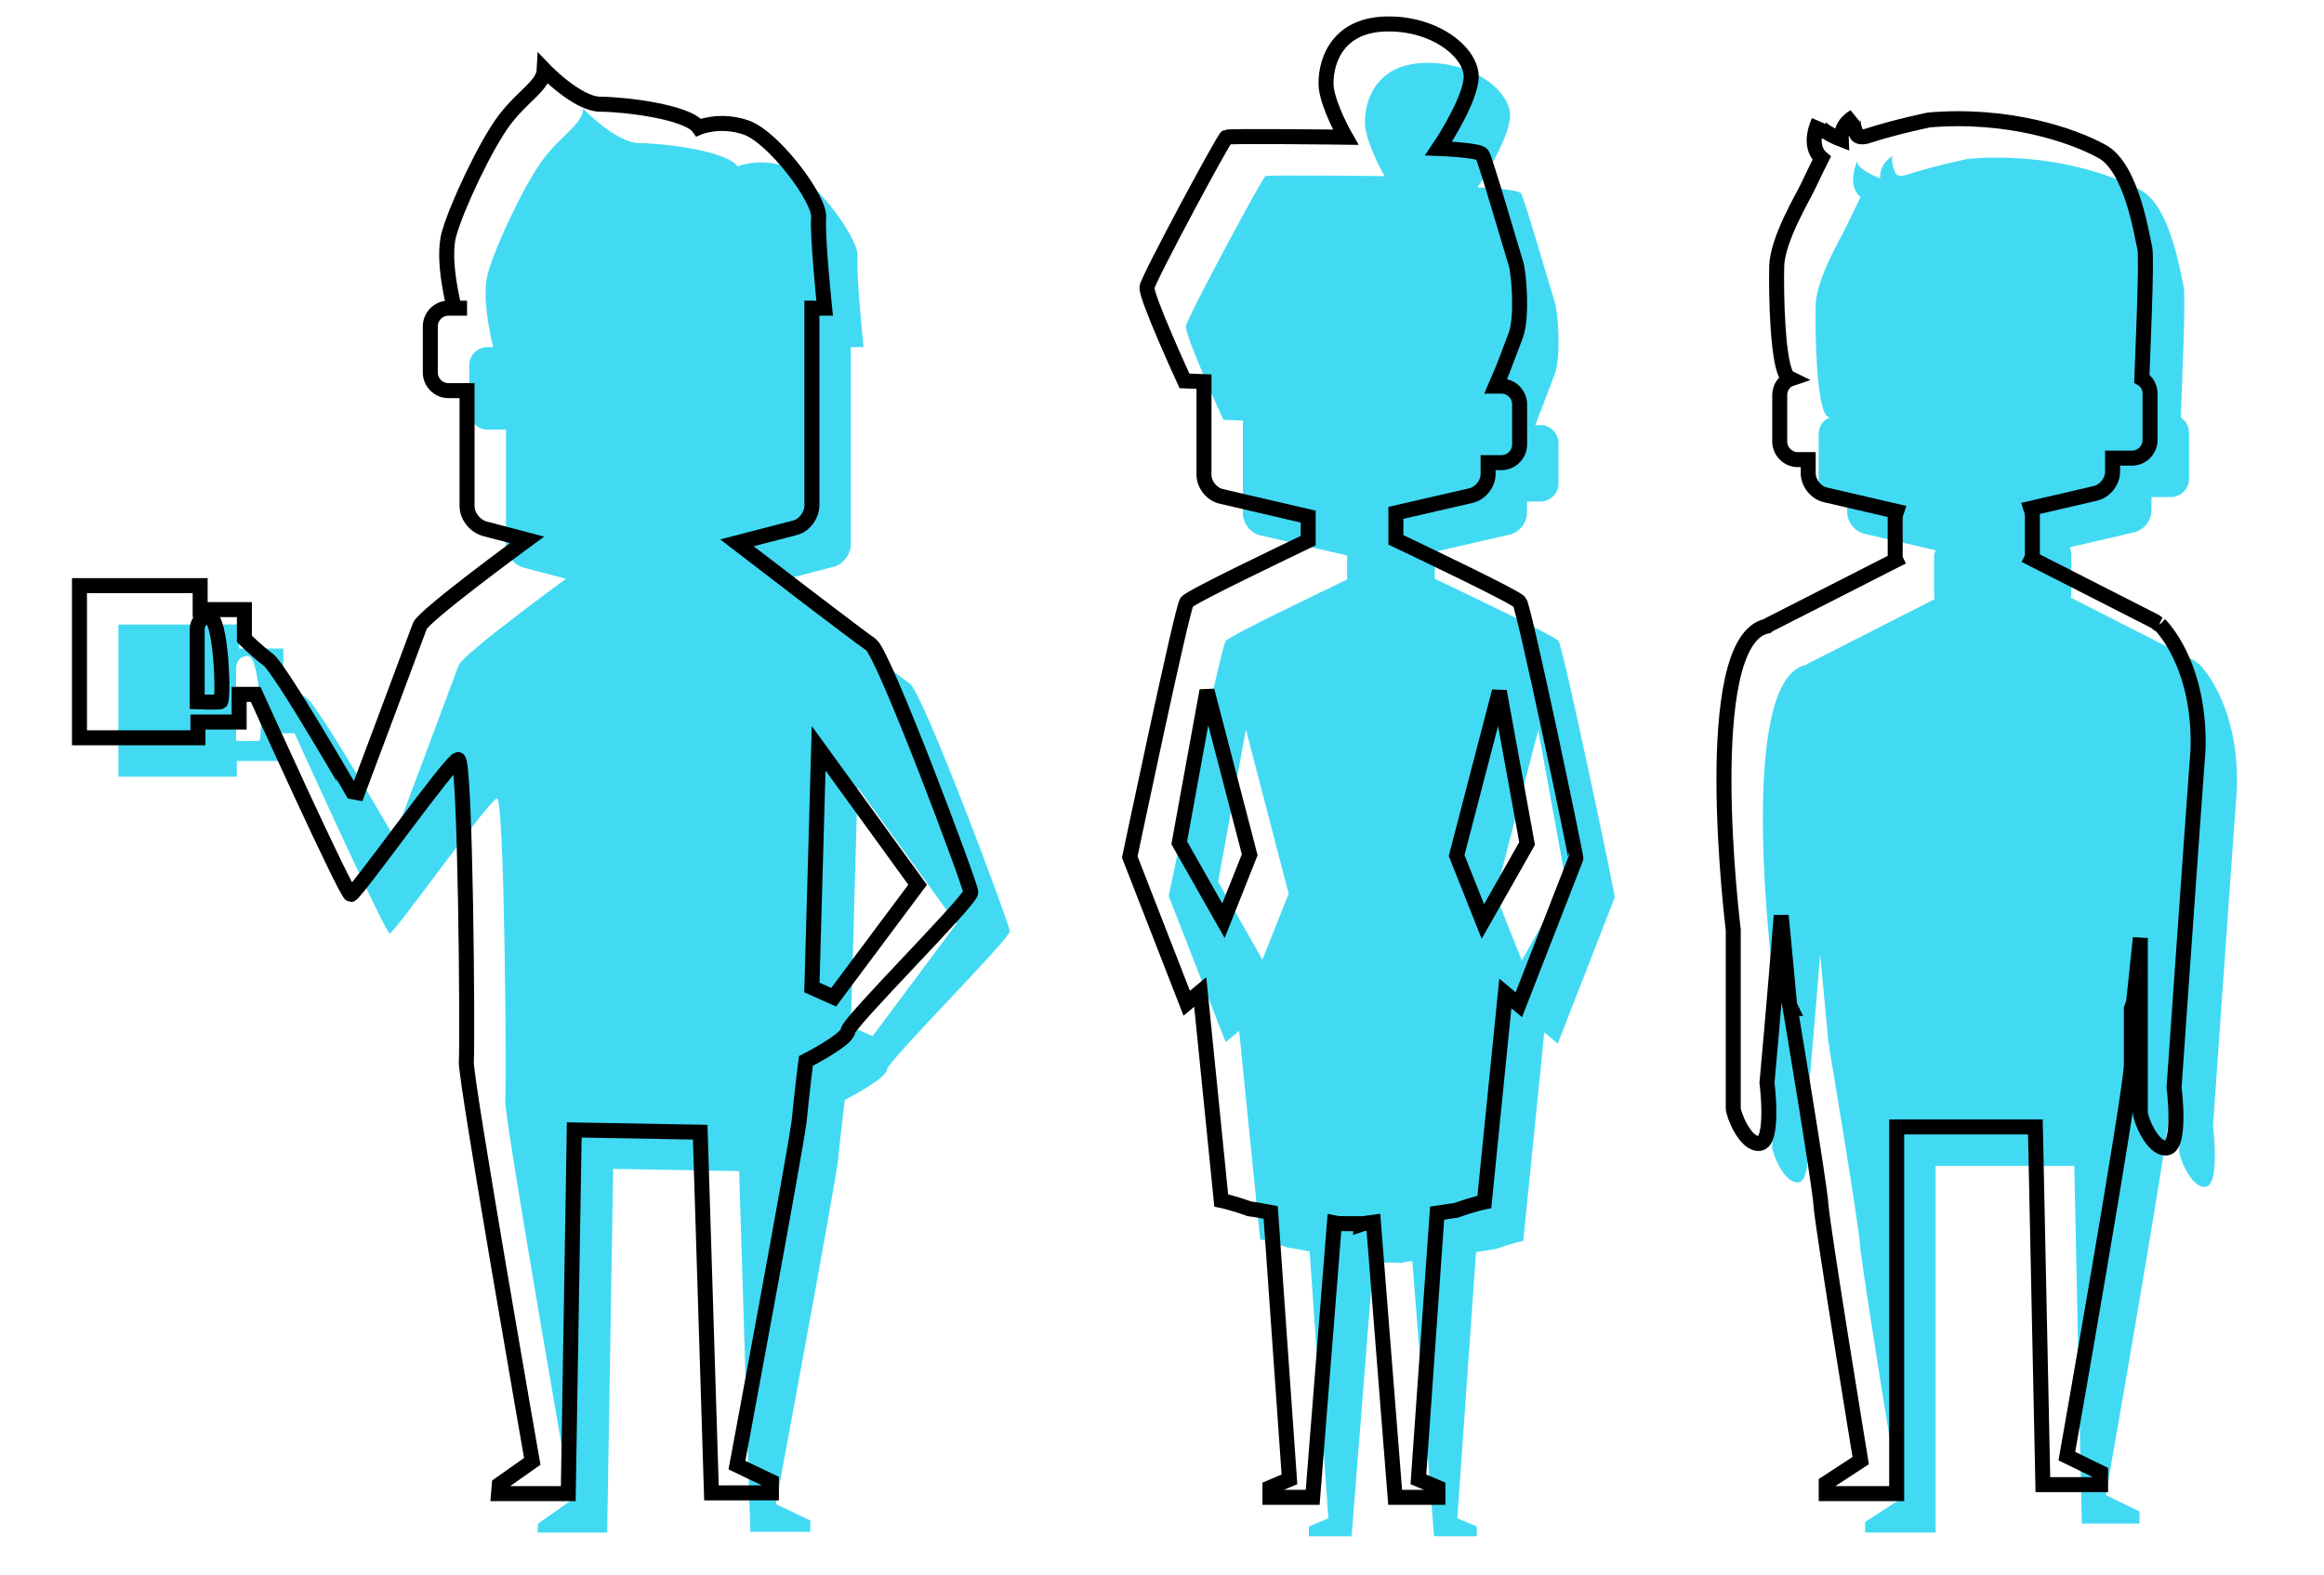
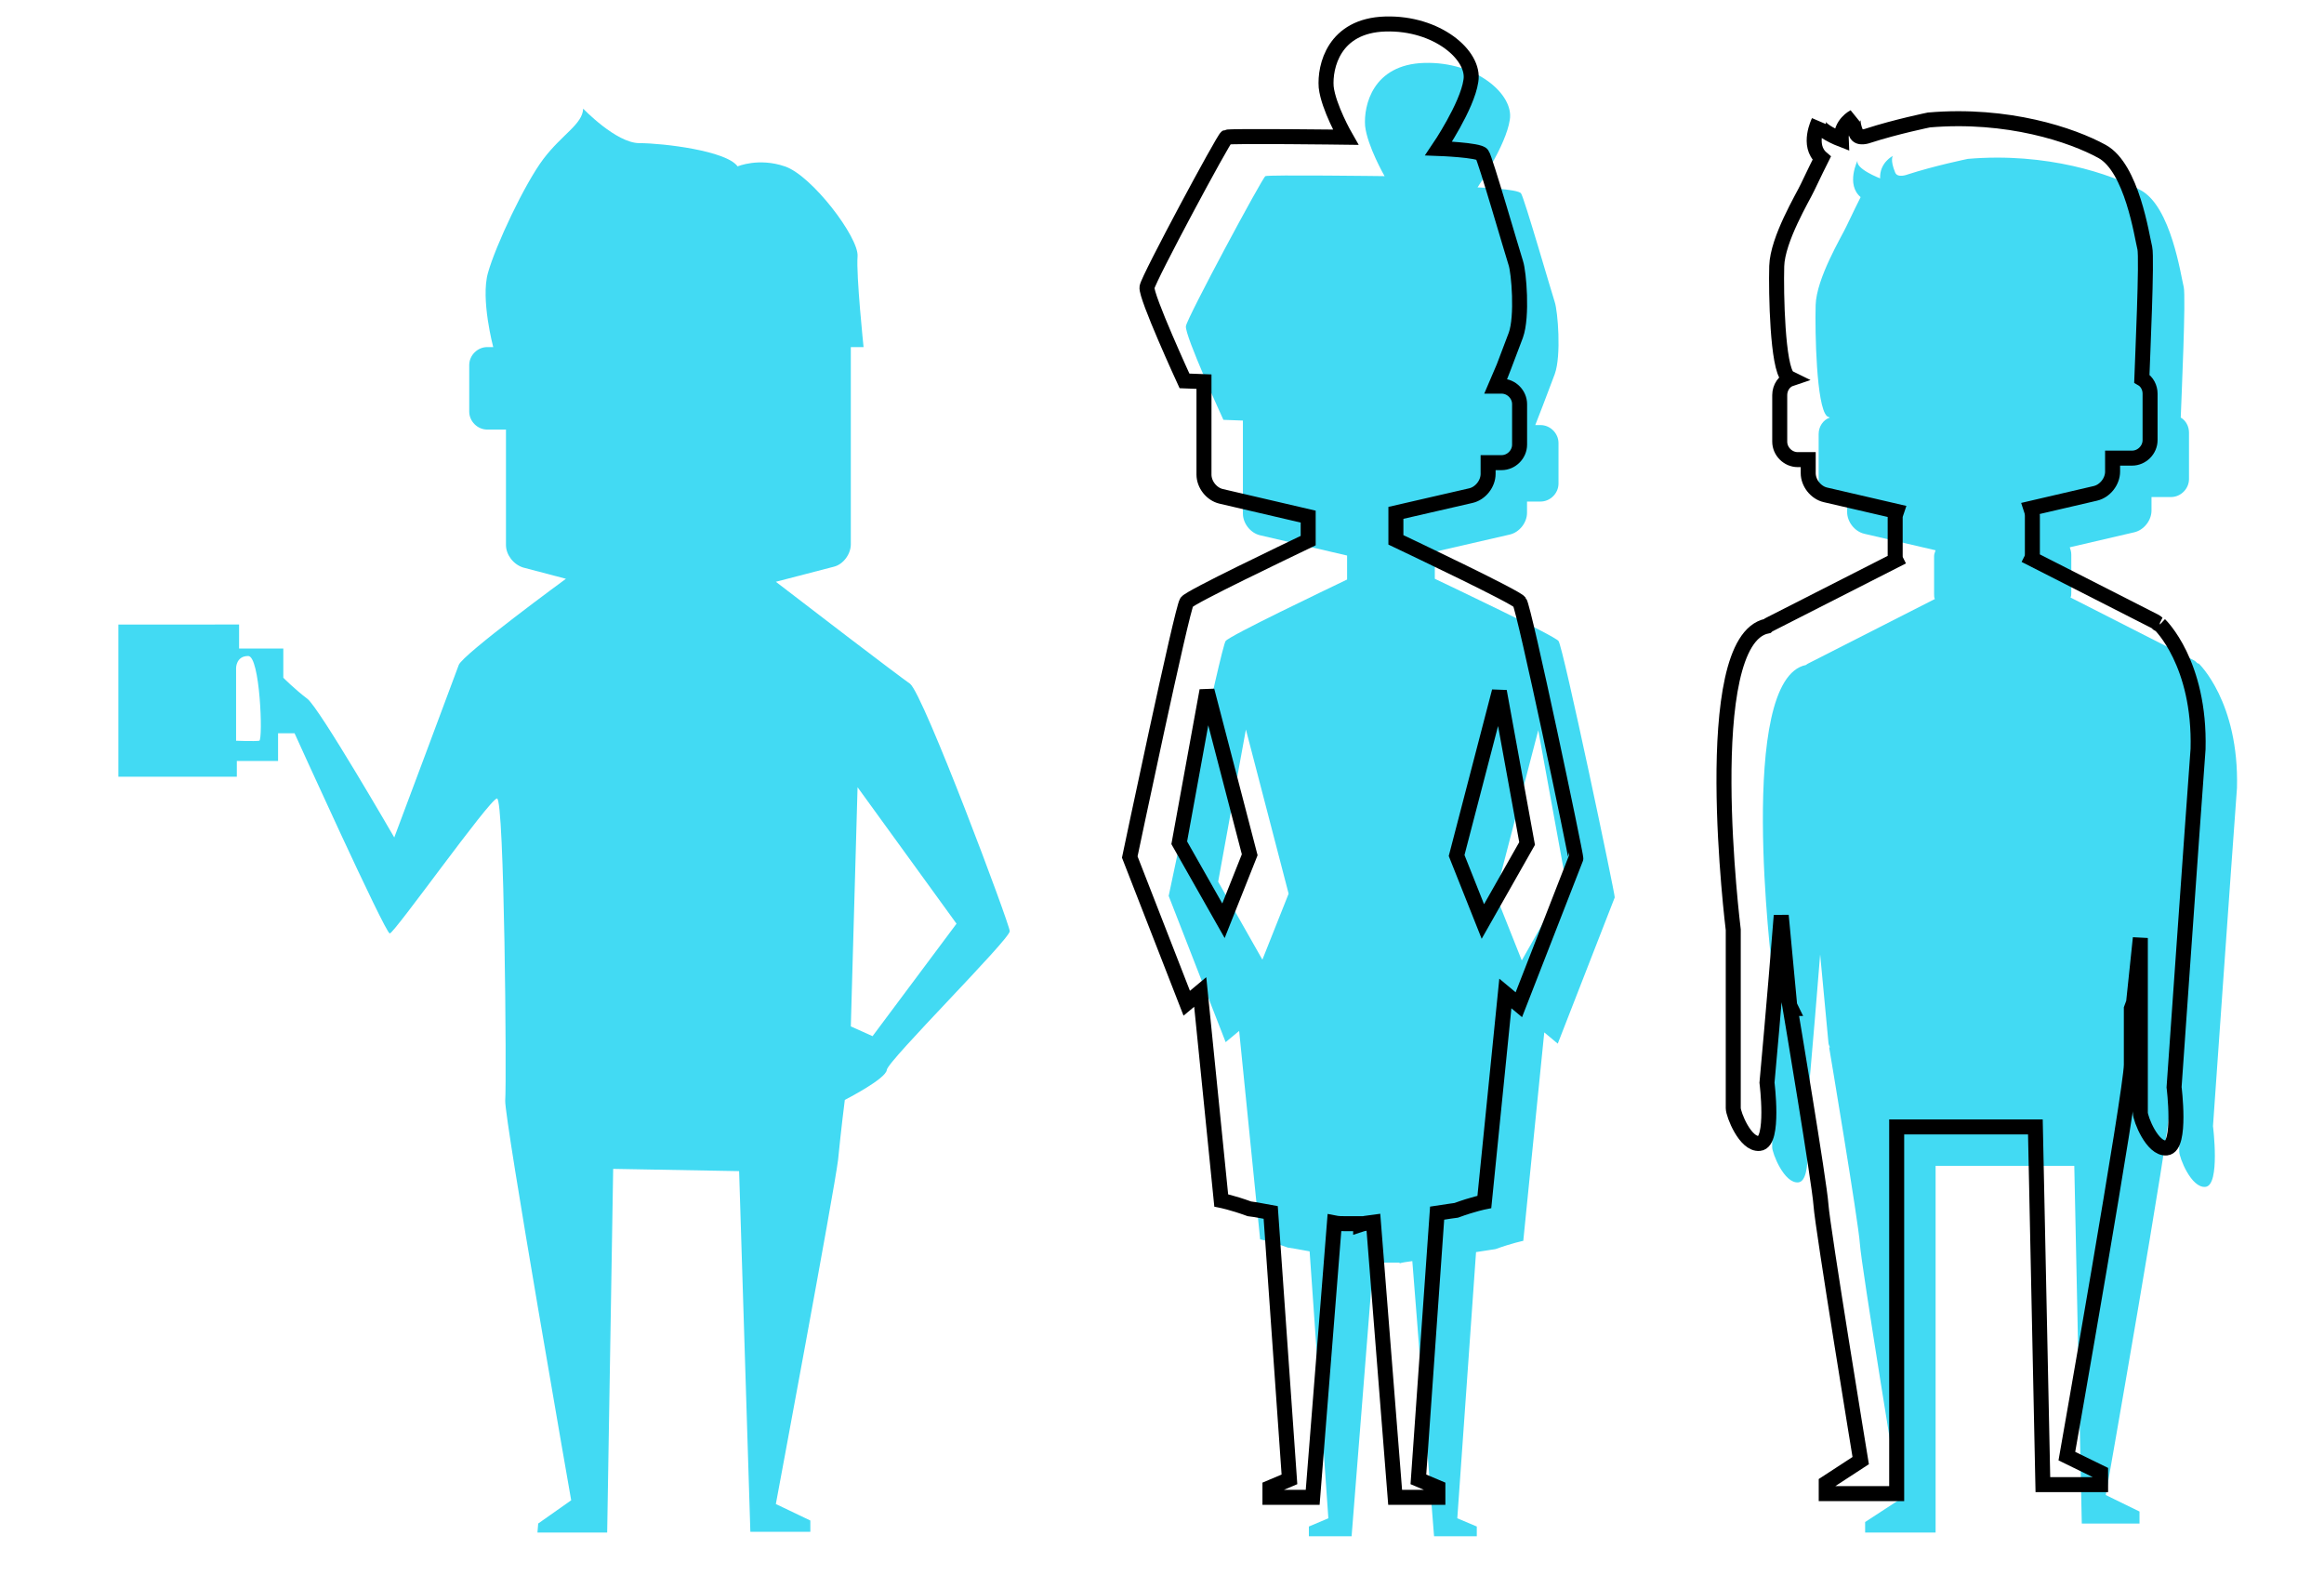
<svg xmlns="http://www.w3.org/2000/svg" version="1.1" id="Ebene_1" x="0px" y="0px" width="310px" height="210px" viewBox="0 0 310 210" style="enable-background:new 0 0 310 210;" xml:space="preserve">
  <style type="text/css">
	.st0{fill:#42DAF3;}
	.st1{fill:none;stroke:#000000;stroke-width:2;}
</style>
  <title>mitarbeiter</title>
  <desc>Created with Sketch.</desc>
  <g id="Page-1_2_">
    <g id="mitarbeiter">
      <g id="Group-Copy" transform="translate(9, 119)">
        <g id="Group-7-Copy" transform="translate(5.191, 5.191)">
          <path id="Fill-1" class="st0" d="M102.2,14l-2.9-1.3l0.9-31.9L113.4-1L102.2,14z M20.4-25.4c-0.6,0.1-3.1,0-3.1,0v-9.7      c0,0,0-1.6,1.6-1.6C20.5-36.8,20.9-25.6,20.4-25.4L20.4-25.4z M107.2-33c-1.6-1.1-14.8-11.2-17.9-13.6l7.7-2      c1.3-0.3,2.3-1.7,2.3-3v-26.3h1.7c0,0-1-9.6-0.8-12.1s-6.1-10.8-9.7-12c-3.5-1.2-6.3,0-6.3,0c-1.5-2.1-10-3.1-13.1-3.1      s-7.5-4.6-7.5-4.6c-0.1,2.1-2.8,3.4-5.3,6.7c-2.5,3.3-6.4,11.6-7.4,15.2c-1,3.5,0.7,9.9,0.7,9.9h1.7l0,0h-2.5      c-1.3,0-2.4,1.1-2.4,2.4v6.2c0,1.3,1.1,2.4,2.4,2.4h2.5v15.4c0,1.3,1,2.6,2.3,3l5.7,1.5c0,0-13.8,10.1-14.3,11.5s-8.6,23-8.6,23      S28.4-29.8,26.8-31s-3.2-2.8-3.2-2.8v-3.9h-5.9v-3.2H1.6v20.3h15.8v-2.1h5.5v-3.7h2.2c0,0,12.1,26.7,12.7,26.7      c0.6,0,13.3-17.9,14.3-18c1-0.2,1.3,37.8,1.1,40.3C53.1,25.1,62,75.9,62,75.9L57.6,79l-0.1,1.2h9.3l0.8-48.5L84.4,32l1.5,48.1h8      v-1.5l-4.6-2.2c0,0,7.8-41.8,8.3-45.9c0.4-4.1,0.9-8,0.9-8s5.5-2.8,5.6-4c0.1-1.2,16.4-17.4,16.4-18.5      C120.5-0.9,109-31.6,107.2-33L107.2-33z" />
          <path id="Page-1" class="st0" d="M188.8,3.9l-3.5-8.8l5.7-21.9l3.7,20.3L188.8,3.9z M154.2,3.8l-5.9-10.4l3.7-20.3L157.7-5      L154.2,3.8z M193.7-38.7c-0.5-0.7-14.2-7.2-16.5-8.3v-3.6l10-2.3c1.3-0.3,2.3-1.6,2.3-2.9v-1.5h1.8c1.3,0,2.4-1.1,2.4-2.4v-5.4      c0-1.3-1.1-2.4-2.4-2.4h-0.7c0.1-0.2,1.7-4.4,2.6-6.8c0.9-2.5,0.4-8.4,0-9.6s-4.1-14-4.5-14.5c-0.4-0.6-5.8-0.8-5.8-0.8      s3.8-5.6,4.3-9c0.6-3.4-4.5-7.8-11.4-7.6c-6.9,0.2-8.1,5.7-7.9,8.4c0.3,2.7,2.6,6.7,2.6,6.7s-15.5-0.2-15.9,0      s-10.4,18.8-10.6,20c-0.2,1.2,5,12.5,5,12.5l2.6,0.1v12.4c0,1.3,1,2.6,2.3,2.9l11.6,2.7v3.2c-2.9,1.4-15.7,7.5-16.2,8.2      c-0.6,0.7-7.6,34-7.6,34l7.6,19.5l1.8-1.5l2.8,27.8c0,0,1.5,0.3,3.7,1.1c0.1,0,1.3,0.2,2.9,0.5l2.5,35.6l-2.6,1.1v1.3h5.7      l2.9-36.6c0.5,0.1,1,0.1,1.4,0.1c0.8,0,1.5,0,2.1,0v0.1c0.3-0.1,0.9-0.2,1.7-0.3l2.9,36.7h5.7v-1.3l-2.6-1.1l2.5-35.5      c1.4-0.2,2.5-0.4,2.6-0.4c2.2-0.8,3.7-1.1,3.7-1.1l2.8-27.8l1.8,1.5l7.6-19.5C201.3-4.7,194.3-38,193.7-38.7L193.7-38.7z" />
          <path id="Fill-1_1_" class="st0" d="M279.1-35.7H279c-0.2-0.1-0.3-0.3-0.5-0.4L262-44.5c0.1-0.2,0.1-0.5,0.1-0.7v-5      c0-0.4-0.1-0.7-0.2-1l8.6-2c1.3-0.3,2.3-1.6,2.3-2.9v-1.8h2.6c1.3,0,2.4-1.1,2.4-2.4v-6.2c0-0.8-0.4-1.6-1.1-2      c0.1-2.8,0.7-16,0.4-17.4c-0.4-1.6-1.7-10.7-5.7-12.9c-4-2.2-12.6-5.1-23.1-4.2c0,0-4.4,0.9-8.1,2.1c0,0-1.3,0.5-1.6-0.3      c-0.7-1.7-0.3-2.2-0.3-2.2s-1.8,0.9-1.7,3c0,0-3.4-1.3-3-2.4c0,0-1.6,3.2,0.4,4.9c0,0-1.3,2.6-1.9,3.9c-0.6,1.3-4,6.9-4.1,10.5      s0.1,13.5,1.5,14.8c0.1,0.1,0.2,0.1,0.4,0.2c-0.9,0.3-1.5,1.2-1.5,2.2v6.2c0,1.3,1.1,2.4,2.4,2.4h1.4v1.8c0,1.3,1,2.6,2.3,2.9      l9.5,2.2c-0.1,0.3-0.2,0.5-0.2,0.8v5c0,0.3,0,0.5,0.1,0.7l-16.7,8.5c-0.2,0.1-0.4,0.2-0.5,0.3l0,0c-9.3,1.9-4.5,40.5-4.5,40.5      v23.8c0,0.8,1.6,4.9,3.5,4.7c2-0.2,1-8.1,1-8.1s1-10.9,1.9-22.3l1.1,11.7c0,0.2,0.1,0.5,0.2,0.7h-0.1c0,0,3.9,23.2,4.1,26.2      c0.2,3,5.3,34.1,5.3,34.1l-4.6,3v1.4h9.4V31.3h18.5l1,47.7h7.7v-1.6l-4.5-2.2c0,0,8.6-48.8,8.6-52.2v-7.5      c0.1-0.3,0.2-0.5,0.3-0.8l0.9-8.6v23.3c0,0.8,1.6,4.9,3.5,4.7c2-0.2,1-8.1,1-8.1s2.4-34.3,3.2-45.1      C284.5-30.6,279.1-35.7,279.1-35.7" />
        </g>
        <g id="Group-7">
-           <path id="Fill-1_2_" class="st1" d="M102.2,14l-2.9-1.3l0.9-31.9L113.4-1L102.2,14z M20.4-25.4c-0.6,0.1-3.1,0-3.1,0v-9.7      c0,0,0-1.6,1.6-1.6C20.5-36.8,20.9-25.6,20.4-25.4L20.4-25.4z M107.2-33c-1.6-1.1-14.8-11.2-17.9-13.6l7.7-2      c1.3-0.3,2.3-1.7,2.3-3v-26.3h1.7c0,0-1-9.6-0.8-12.1s-6.1-10.8-9.7-12c-3.5-1.2-6.3,0-6.3,0c-1.5-2.1-10-3.1-13.1-3.1      s-7.5-4.6-7.5-4.6c-0.1,2.1-2.8,3.4-5.3,6.7c-2.5,3.3-6.4,11.6-7.4,15.2c-1,3.5,0.7,9.9,0.7,9.9h1.7l0,0h-2.5      c-1.3,0-2.4,1.1-2.4,2.4v6.2c0,1.3,1.1,2.4,2.4,2.4h2.5v15.4c0,1.3,1,2.6,2.3,3l5.7,1.5c0,0-13.8,10.1-14.3,11.5s-8.6,23-8.6,23      S28.4-29.8,26.8-31s-3.2-2.8-3.2-2.8v-3.9h-5.9v-3.2H1.6v20.3h15.8v-2.1h5.5v-3.7h2.2c0,0,12.1,26.7,12.7,26.7      c0.6,0,13.3-17.9,14.3-18c1-0.2,1.3,37.8,1.1,40.3C53.1,25.1,62,75.9,62,75.9L57.6,79l-0.1,1.2h9.3l0.8-48.5L84.4,32l1.5,48.1h8      v-1.5l-4.6-2.2c0,0,7.8-41.8,8.3-45.9c0.4-4.1,0.9-8,0.9-8s5.5-2.8,5.6-4c0.1-1.2,16.4-17.4,16.4-18.5      C120.5-0.9,109-31.6,107.2-33L107.2-33z" />
          <path id="Page-1_1_" class="st1" d="M188.8,3.9l-3.5-8.8l5.7-21.9l3.7,20.3L188.8,3.9z M154.2,3.8l-5.9-10.4l3.7-20.3L157.7-5      L154.2,3.8z M193.7-38.7c-0.5-0.7-14.2-7.2-16.5-8.3v-3.6l10-2.3c1.3-0.3,2.3-1.6,2.3-2.9v-1.5h1.8c1.3,0,2.4-1.1,2.4-2.4v-5.4      c0-1.3-1.1-2.4-2.4-2.4h-0.7c0.1-0.2,1.7-4.4,2.6-6.8c0.9-2.5,0.4-8.4,0-9.6s-4.1-14-4.5-14.5c-0.4-0.6-5.8-0.8-5.8-0.8      s3.8-5.6,4.3-9c0.6-3.4-4.5-7.8-11.4-7.6c-6.9,0.2-8.1,5.7-7.9,8.4c0.3,2.7,2.6,6.7,2.6,6.7s-15.5-0.2-15.9,0      s-10.4,18.8-10.6,20c-0.2,1.2,5,12.5,5,12.5l2.6,0.1v12.4c0,1.3,1,2.6,2.3,2.9l11.6,2.7v3.2c-2.9,1.4-15.7,7.5-16.2,8.2      c-0.6,0.7-7.6,34-7.6,34l7.6,19.5l1.8-1.5l2.8,27.8c0,0,1.5,0.3,3.7,1.1c0.1,0,1.3,0.2,2.9,0.5l2.5,35.6l-2.6,1.1v1.3h5.7      l2.9-36.6c0.5,0.1,1,0.1,1.4,0.1c0.8,0,1.5,0,2.1,0v0.1c0.3-0.1,0.9-0.2,1.7-0.3l2.9,36.7h5.7v-1.3l-2.6-1.1l2.5-35.5      c1.4-0.2,2.5-0.4,2.6-0.4c2.2-0.8,3.7-1.1,3.7-1.1l2.8-27.8l1.8,1.5l7.6-19.5C201.3-4.7,194.3-38,193.7-38.7L193.7-38.7z" />
          <path id="Fill-1_3_" class="st1" d="M279.1-35.7H279c-0.2-0.1-0.3-0.3-0.5-0.4L262-44.5c0.1-0.2,0.1-0.5,0.1-0.7v-5      c0-0.4-0.1-0.7-0.2-1l8.6-2c1.3-0.3,2.3-1.6,2.3-2.9v-1.8h2.6c1.3,0,2.4-1.1,2.4-2.4v-6.2c0-0.8-0.4-1.6-1.1-2      c0.1-2.8,0.7-16,0.4-17.4c-0.4-1.6-1.7-10.7-5.7-12.9c-4-2.2-12.6-5.1-23.1-4.2c0,0-4.4,0.9-8.1,2.1c0,0-1.3,0.5-1.6-0.3      c-0.7-1.7-0.3-2.2-0.3-2.2s-1.8,0.9-1.7,3c0,0-3.4-1.3-3-2.4c0,0-1.6,3.2,0.4,4.9c0,0-1.3,2.6-1.9,3.9c-0.6,1.3-4,6.9-4.1,10.5      s0.1,13.5,1.5,14.8c0.1,0.1,0.2,0.1,0.4,0.2c-0.9,0.3-1.5,1.2-1.5,2.2v6.2c0,1.3,1.1,2.4,2.4,2.4h1.4v1.8c0,1.3,1,2.6,2.3,2.9      l9.5,2.2c-0.1,0.3-0.2,0.5-0.2,0.8v5c0,0.3,0,0.5,0.1,0.7l-16.7,8.5c-0.2,0.1-0.4,0.2-0.5,0.3l0,0c-9.3,1.9-4.5,40.5-4.5,40.5      v23.8c0,0.8,1.6,4.9,3.5,4.7c2-0.2,1-8.1,1-8.1s1-10.9,1.9-22.3l1.1,11.7c0,0.2,0.1,0.5,0.2,0.7h-0.1c0,0,3.9,23.2,4.1,26.2      c0.2,3,5.3,34.1,5.3,34.1l-4.6,3v1.4h9.4V31.3h18.5l1,47.7h7.7v-1.6l-4.5-2.2c0,0,8.6-48.8,8.6-52.2v-7.5      c0.1-0.3,0.2-0.5,0.3-0.8l0.9-8.6v23.3c0,0.8,1.6,4.9,3.5,4.7c2-0.2,1-8.1,1-8.1s2.4-34.3,3.2-45.1      C284.5-30.6,279.1-35.7,279.1-35.7" />
        </g>
      </g>
    </g>
  </g>
</svg>